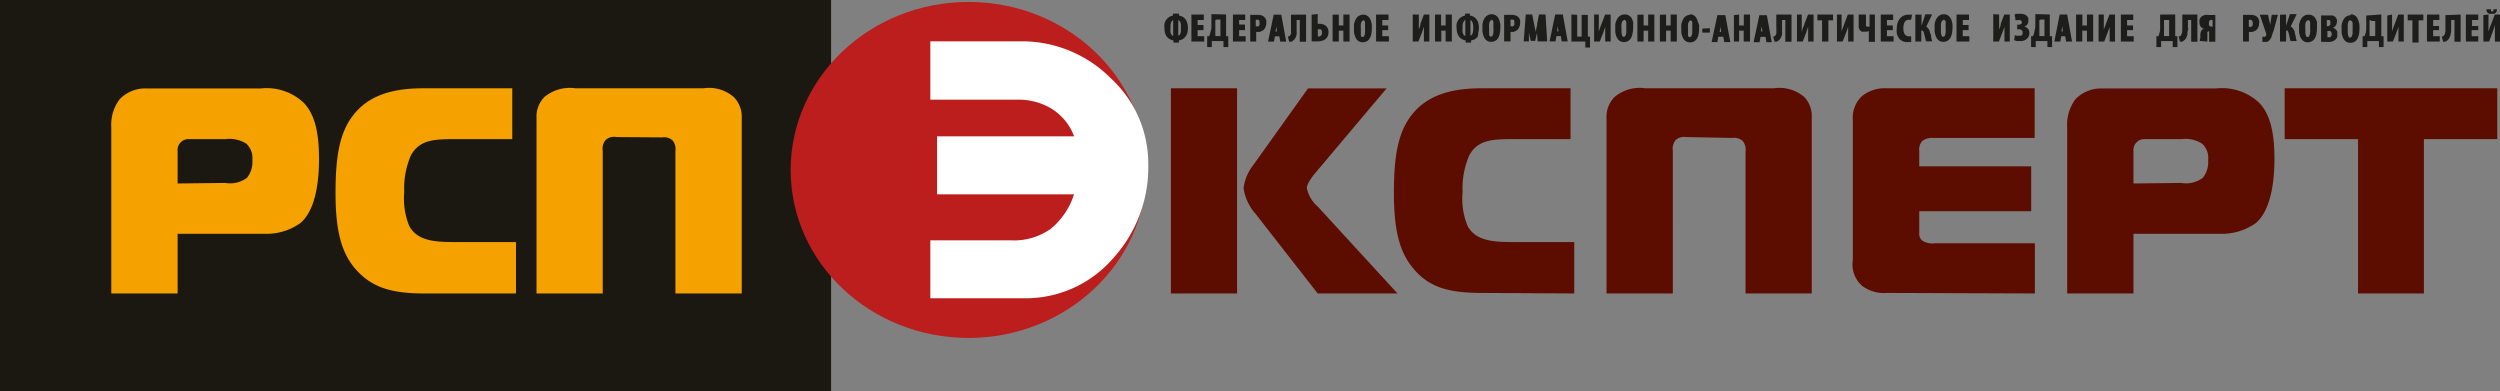
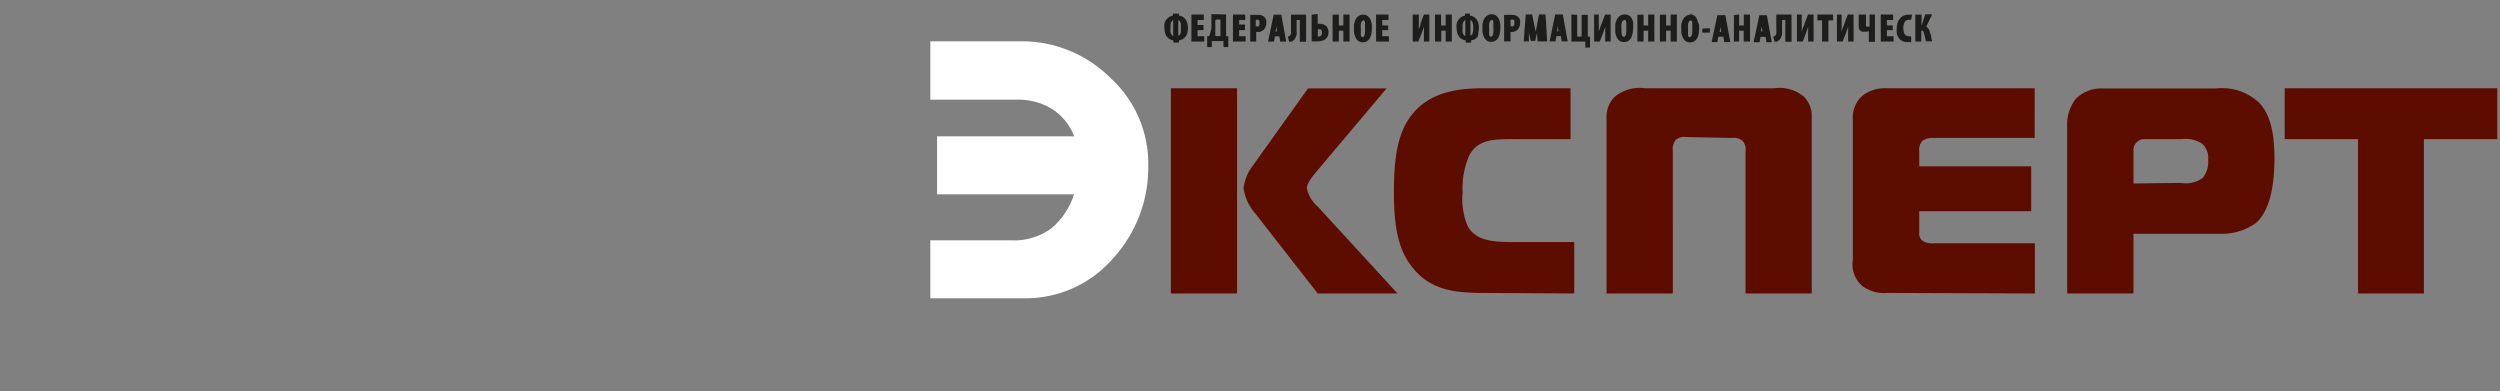
<svg xmlns="http://www.w3.org/2000/svg" id="Слой_1" data-name="Слой 1" width="230" height="36" viewBox="0 0 230 36">
  <rect x="0" y="0" width="230" height="36" fill="#808080" stroke="none" />
  <defs>
    <style>.cls-1{fill:#1b1811;}.cls-2{fill:#f5a100;}.cls-3{fill:#bc1d1d;}.cls-4{fill:#fff;}.cls-5{fill:#5d0c00;}.cls-6{fill:#1d1d1b;}</style>
  </defs>
  <title>media-103</title>
-   <polygon class="cls-1" points="0 36 76.46 36 76.46 0 0 0 0 36 0 36" />
-   <path class="cls-2" d="M16.34,27V21.51h8a5.37,5.37,0,0,0,3.31-1c1.6-1.37,1.7-4.6,1.7-5.91,0-2.72-.51-4.2-1.4-5.14a5,5,0,0,0-4-1.32H13.51a3.24,3.24,0,0,0-2.51,1,3.9,3.9,0,0,0-.76,2.58V27Zm0-10.12V13.9a1,1,0,0,1,1.05-1.1h3.37a2.88,2.88,0,0,1,1.92.43,1.82,1.82,0,0,1,.54,1.48,2.36,2.36,0,0,1-.49,1.64,2.58,2.58,0,0,1-2,.48ZM47.47,27V22.27H42.23c-2,0-3.77,0-4.58-1.48a6.69,6.69,0,0,1-.46-3.12,7.6,7.6,0,0,1,.62-3.39c.84-1.51,2.32-1.48,4.32-1.48h5V8.12h-8c-2.13,0-4.89.24-6.61,2.45-1.35,1.69-1.65,4.06-1.65,7.21,0,3.6.6,5.46,1.73,6.85C34.2,26.54,36.17,27,39.11,27ZM60.93,12.64a1.19,1.19,0,0,1,.94.27,1.28,1.28,0,0,1,.27,1V27h6.1V10.84a2.58,2.58,0,0,0-.73-1.91,3.48,3.48,0,0,0-2.78-.81H52.92a3.64,3.64,0,0,0-2.84.81,2.56,2.56,0,0,0-.72,1.91V27h6.09V13.88a1.25,1.25,0,0,1,.27-1,1.15,1.15,0,0,1,1-.27Z" />
-   <path class="cls-3" d="M89.11,31.09c9,0,16.37-6.92,16.37-15.45S98.15.18,89.11.18,72.74,7.1,72.74,15.64s7.33,15.45,16.37,15.45Z" />
  <path class="cls-4" d="M98.81,17.88a6.73,6.73,0,0,1-2.14,3.17A5.82,5.82,0,0,1,93,22.11H85.59v5.33h8.58a10.65,10.65,0,0,0,8.26-3.7,12.43,12.43,0,0,0,3.21-8.59,10.67,10.67,0,0,0-3.5-8,11.53,11.53,0,0,0-8.21-3.35H85.59V9.17h8a5.91,5.91,0,0,1,3,.74,5.08,5.08,0,0,1,2.23,2.63H86.21v5.34Z" />
  <path class="cls-5" d="M107.72,27h6.09V8.12h-6.09V27Zm20.85,0-7.34-8a3,3,0,0,1-1-1.7c0-.16.09-.56.79-1.4l6.55-7.77h-7.23l-5.07,7.1a4.17,4.17,0,0,0-.86,2.1,4.54,4.54,0,0,0,1.1,2.34L121.23,27Zm16.26,0V22.27H139.6c-2,0-3.77,0-4.58-1.48a6.54,6.54,0,0,1-.46-3.12,7.6,7.6,0,0,1,.62-3.39c.83-1.51,2.32-1.48,4.31-1.48h5V8.12h-8c-2.13,0-4.88.24-6.61,2.45-1.34,1.69-1.64,4.06-1.64,7.21,0,3.6.59,5.46,1.73,6.85,1.53,1.91,3.5,2.32,6.44,2.32Zm14.54-14.31a1.2,1.2,0,0,1,.95.27,1.28,1.28,0,0,1,.27,1V27h6.09V10.84A2.56,2.56,0,0,0,166,8.93a3.5,3.5,0,0,0-2.78-.81H151.36a3.61,3.61,0,0,0-2.83.81,2.58,2.58,0,0,0-.73,1.91V27h6.1V13.88a1.25,1.25,0,0,1,.27-1,1.13,1.13,0,0,1,.94-.27ZM187.21,27V22.38H178a1.71,1.71,0,0,1-1.16-.25.82.82,0,0,1-.27-.7v-2h10.3V15.3h-10.3V13.88a1.16,1.16,0,0,1,.29-.92,1.53,1.53,0,0,1,1-.27h9.33V8.12H173.56a3.33,3.33,0,0,0-2.29.75,2.72,2.72,0,0,0-.81,2.16v12.9a2.6,2.6,0,0,0,.86,2.37,3.37,3.37,0,0,0,2.3.65Zm9.07,0V21.51h7.95a5.38,5.38,0,0,0,3.32-1c1.59-1.37,1.7-4.6,1.7-5.91,0-2.72-.51-4.2-1.4-5.14a5,5,0,0,0-4-1.32H193.44a3.28,3.28,0,0,0-2.51,1,3.94,3.94,0,0,0-.75,2.58V27Zm0-10.12V13.9a1,1,0,0,1,1.05-1.1h3.37a2.85,2.85,0,0,1,1.91.43,1.78,1.78,0,0,1,.54,1.48,2.36,2.36,0,0,1-.48,1.64,2.58,2.58,0,0,1-2,.48ZM223,27V12.8h6.75V8.12H210.19V12.8h6.75V27Z" />
  <path class="cls-6" d="M107.91,1.25v.18a.75.75,0,0,0-.24.08,1.14,1.14,0,0,0-.23.15,1.37,1.37,0,0,0-.19.22,1.25,1.25,0,0,0-.12.31,1.46,1.46,0,0,0,0,.38,1.51,1.51,0,0,0,.1.6.91.91,0,0,0,.29.37,1.08,1.08,0,0,0,.44.18v.2h.5v-.2a1.17,1.17,0,0,0,.33-.11.82.82,0,0,0,.26-.23.92.92,0,0,0,.18-.34,1.75,1.75,0,0,0,.06-.48,1.59,1.59,0,0,0-.07-.46,1,1,0,0,0-.17-.34.78.78,0,0,0-.26-.22.92.92,0,0,0-.33-.11V1.25Zm0,2.05a.24.24,0,0,1-.12-.09.67.67,0,0,1-.1-.24,1.41,1.41,0,0,1,0-.39,2.73,2.73,0,0,1,0-.32,2.18,2.18,0,0,1,.06-.22.48.48,0,0,1,.09-.13.18.18,0,0,1,.09-.07V3.3Zm.49-1.46a.24.24,0,0,1,.09.06.31.31,0,0,1,.09.12.58.58,0,0,1,.06.22,1.55,1.55,0,0,1,0,.33,1.55,1.55,0,0,1,0,.33.64.64,0,0,1-.06.22.41.41,0,0,1-.08.13.24.24,0,0,1-.1,0V1.84Zm2.32.46h-.54V1.84h.57v-.5h-1.14V3.82h1.18V3.33h-.61V2.77h.54V2.3Zm.73-1V2c0,.13,0,.26,0,.39s0,.27-.05.41a2.68,2.68,0,0,1-.07.27,1.14,1.14,0,0,1-.09.26l-.18,0,0,1h.43l0-.55h1.07l0,.55H113l0-1-.2,0v-2Zm.52.5h.31V3.32h-.47a.57.57,0,0,0,0-.14l0-.16,0-.16c0-.13,0-.25,0-.38s0-.27,0-.4V1.84Zm2.53.46H114V1.84h.56v-.5h-1.13V3.82h1.17V3.33H114V2.77h.54V2.3ZM115,3.82h.57V2.94h.08l.21,0a.9.9,0,0,0,.21-.08.62.62,0,0,0,.19-.12.62.62,0,0,0,.17-.27.84.84,0,0,0,.07-.37,1.23,1.23,0,0,0,0-.2.7.7,0,0,0-.08-.2.37.37,0,0,0-.13-.15.44.44,0,0,0-.19-.12,1,1,0,0,0-.25-.06l-.29,0h-.38l-.16,0V3.82Zm.57-2,0,0h.06a.24.24,0,0,1,.15,0,.25.25,0,0,1,.09.13.47.47,0,0,1,0,.17.32.32,0,0,1,0,.17.22.22,0,0,1-.1.13.3.3,0,0,1-.18,0h-.06V1.81Zm2.13,1.52.08.49h.55l-.45-2.48h-.7l-.52,2.48h.55l.08-.49Zm-.35-.44.07-.47a.37.37,0,0,0,0-.12.77.77,0,0,0,0-.15l0-.16a.51.51,0,0,1,0-.13h0V2a.78.78,0,0,1,0,.16.77.77,0,0,1,0,.15c0,.05,0,.09,0,.12l.06.47Zm1.42-1.55V2.45c0,.14,0,.27,0,.37a1.08,1.08,0,0,1,0,.28.45.45,0,0,1-.11.19l-.08.06-.1,0,.12.48a.76.76,0,0,0,.21,0,.62.62,0,0,0,.17-.11.59.59,0,0,0,.2-.24,1,1,0,0,0,.11-.31,2.2,2.2,0,0,0,0-.37c0-.13,0-.26,0-.39V1.84h.29v2h.58V1.34Zm1.9,0V3.81l.22,0h.26a1.61,1.61,0,0,0,.51-.07.77.77,0,0,0,.34-.2.63.63,0,0,0,.16-.24.9.9,0,0,0,.06-.34.76.76,0,0,0-.1-.41.62.62,0,0,0-.27-.26,1.08,1.08,0,0,0-.42-.1h-.2v-.9Zm.57,1.35h.1a.25.25,0,0,1,.16,0,.23.23,0,0,1,.1.12.56.56,0,0,1,0,.36.45.45,0,0,1-.11.13.29.29,0,0,1-.17.05h-.08V2.69Zm1.36-1.35V3.82h.57v-1h.42v1h.57V1.34h-.57v1h-.42v-1Zm2.8,0a.66.66,0,0,0-.32.08.67.67,0,0,0-.25.19,1.15,1.15,0,0,0-.16.29,1.22,1.22,0,0,0-.1.34,2.19,2.19,0,0,0,0,.36,2.23,2.23,0,0,0,0,.37,2,2,0,0,0,.09.35,1.32,1.32,0,0,0,.15.29.68.68,0,0,0,.24.2.79.79,0,0,0,.32.07.82.82,0,0,0,.35-.08.63.63,0,0,0,.26-.23,1.3,1.3,0,0,0,.17-.41,2.64,2.64,0,0,0,.06-.6,2.35,2.35,0,0,0,0-.26,1.28,1.28,0,0,0-.05-.27,1.34,1.34,0,0,0-.09-.26,1.07,1.07,0,0,0-.15-.22.66.66,0,0,0-.21-.15.65.65,0,0,0-.29-.06Zm0,.5a.16.16,0,0,1,.11.05.48.48,0,0,1,.07.16,1.5,1.5,0,0,1,0,.24,2.81,2.81,0,0,1,0,.3,2.63,2.63,0,0,1,0,.43.74.74,0,0,1-.07.27c0,.06-.08.1-.13.1a.18.18,0,0,1-.1,0,.32.32,0,0,1-.08-.13,1.11,1.11,0,0,1,0-.24,3.57,3.57,0,0,1,0-.37,2.59,2.59,0,0,1,0-.44.55.55,0,0,1,.09-.25.15.15,0,0,1,.13-.08Zm2.31.49h-.54V1.84h.57v-.5h-1.14V3.82h1.18V3.33h-.61V2.77h.54V2.3Zm2.26-1V3.82h.52l.33-.83a.7.7,0,0,1,.06-.17l.06-.18.06-.18a1.24,1.24,0,0,0,0-.16h0c0,.07,0,.16,0,.27s0,.23,0,.37v.88h.5V1.34H131l-.33.87s0,.09,0,.15a1.71,1.71,0,0,0-.07.18l-.07.18a1.54,1.54,0,0,0,0,.17h0c0-.06,0-.12,0-.2a2.16,2.16,0,0,0,0-.28c0-.1,0-.21,0-.32V1.34Zm2.05,0V3.82h.58v-1H133v1h.57V1.34H133v1h-.42v-1Zm2.77-.09v.18a.75.75,0,0,0-.24.08,1.14,1.14,0,0,0-.23.15,1,1,0,0,0-.18.22,1,1,0,0,0-.13.31,1.46,1.46,0,0,0,0,.38,1.5,1.5,0,0,0,.11.6.83.83,0,0,0,.29.37,1,1,0,0,0,.43.18v.2h.5v-.2a1.35,1.35,0,0,0,.34-.11.94.94,0,0,0,.26-.23A1.08,1.08,0,0,0,136,3a1.75,1.75,0,0,0,.06-.48A1.6,1.6,0,0,0,136,2.1a.85.85,0,0,0-.18-.34.78.78,0,0,0-.26-.22.92.92,0,0,0-.33-.11V1.25Zm0,2.05a.22.22,0,0,1-.13-.09.91.91,0,0,1-.1-.24,1.41,1.41,0,0,1,0-.39,2.73,2.73,0,0,1,0-.32,1,1,0,0,1,.07-.22.32.32,0,0,1,.08-.13.17.17,0,0,1,.1-.07V3.3Zm.49-1.46a.24.24,0,0,1,.09.06.23.23,0,0,1,.08.12.81.81,0,0,1,.07.22,2.73,2.73,0,0,1,0,.66,2.18,2.18,0,0,1-.06.22.73.73,0,0,1-.09.13.2.2,0,0,1-.09,0V1.84Zm1.93-.53a.69.69,0,0,0-.32.08.72.72,0,0,0-.24.19,1.17,1.17,0,0,0-.17.29,1.69,1.69,0,0,0-.09.34,2.19,2.19,0,0,0,0,.36,2.23,2.23,0,0,0,0,.37,2,2,0,0,0,.09.35,1,1,0,0,0,.15.29.68.68,0,0,0,.24.2.79.79,0,0,0,.32.07.74.74,0,0,0,.34-.08.6.6,0,0,0,.27-.23,1.3,1.3,0,0,0,.17-.41,2.64,2.64,0,0,0,.06-.6,2.35,2.35,0,0,0,0-.26,2.56,2.56,0,0,0-.05-.27,1.34,1.34,0,0,0-.09-.26,1.07,1.07,0,0,0-.15-.22.8.8,0,0,0-.21-.15.7.7,0,0,0-.3-.06Zm0,.5a.16.16,0,0,1,.11.05.48.48,0,0,1,.07.16,1.5,1.5,0,0,1,0,.24c0,.09,0,.19,0,.3a2.63,2.63,0,0,1,0,.43.74.74,0,0,1-.07.27c0,.06-.08.1-.13.1a.18.18,0,0,1-.1,0,.32.32,0,0,1-.08-.13A1.11,1.11,0,0,1,137,3a3.57,3.57,0,0,1,0-.37,2.59,2.59,0,0,1,0-.44.55.55,0,0,1,.09-.25.15.15,0,0,1,.13-.08Zm1.2,2h.56V2.94H139l.21,0a.9.9,0,0,0,.21-.08.62.62,0,0,0,.19-.12.73.73,0,0,0,.17-.27.84.84,0,0,0,.07-.37.64.64,0,0,0,0-.2.68.68,0,0,0-.07-.2.37.37,0,0,0-.13-.15.41.41,0,0,0-.2-.12.84.84,0,0,0-.24-.06l-.29,0h-.38l-.16,0V3.82Zm.56-2,.05,0h.06a.24.24,0,0,1,.15,0,.25.25,0,0,1,.09.13.88.88,0,0,1,0,.17.88.88,0,0,1,0,.17.22.22,0,0,1-.1.13.3.3,0,0,1-.18,0h-.07V1.81Zm2.87,2h.5l-.15-2.48h-.6l-.16.8c0,.15-.05.3-.08.45a3.53,3.53,0,0,0-.06.42h0c0-.14-.05-.28-.08-.42l-.09-.45-.16-.8h-.59l-.19,2.48h.48l0-.78c0-.06,0-.14,0-.22s0-.17,0-.27,0-.18,0-.26h0a1.62,1.62,0,0,0,0,.2l0,.2c0,.06,0,.12,0,.18l0,.14.17.76h.41l.17-.76a1,1,0,0,1,0-.14l0-.18a1.42,1.42,0,0,0,0-.2,1.18,1.18,0,0,1,0-.2h0v.26a2.53,2.53,0,0,1,0,.27,1.77,1.77,0,0,1,0,.22l.05.78Zm1.76-.49.08.49h.55l-.45-2.48h-.7l-.52,2.48h.55l.08-.49Zm-.35-.44.07-.47a.37.37,0,0,0,0-.12l0-.15a1,1,0,0,1,0-.16c0-.05,0-.09,0-.13h0s0,.08,0,.13a.78.78,0,0,1,0,.16.77.77,0,0,1,0,.15c0,.05,0,.09,0,.12l.06.47Zm1.32-1.55V3.82h1.28l0,.55h.43l0-1-.2,0v-2h-.57v2h-.41v-2Zm2.09,0V3.82h.52l.32-.83.06-.17.06-.18a.64.64,0,0,0,.06-.18,1.42,1.42,0,0,0,0-.16h0c0,.07,0,.16,0,.27s0,.23,0,.37,0,.29,0,.45v.43h.5V1.34h-.51l-.33.87a1.16,1.16,0,0,0-.06.15l-.07.18-.06.18-.06.17h0a1.48,1.48,0,0,1,0-.2c0-.08,0-.17,0-.28s0-.21,0-.32,0-.23,0-.35v-.4Zm2.78,0a.66.66,0,0,0-.32.08.57.57,0,0,0-.24.19.92.92,0,0,0-.17.29,1.22,1.22,0,0,0-.1.34,2.19,2.19,0,0,0,0,.36,2.22,2.22,0,0,0,0,.37,1.37,1.37,0,0,0,.08.35,1.32,1.32,0,0,0,.15.29.91.91,0,0,0,.24.2.81.81,0,0,0,.33.07.77.77,0,0,0,.34-.08.63.63,0,0,0,.26-.23,1.1,1.1,0,0,0,.17-.41,2.6,2.6,0,0,0,.07-.6,2.46,2.46,0,0,0,0-.26,2.51,2.51,0,0,0,0-.27l-.09-.26a1.07,1.07,0,0,0-.15-.22.71.71,0,0,0-.22-.15.65.65,0,0,0-.29-.06Zm0,.5a.16.16,0,0,1,.11.05.48.48,0,0,1,.07.16,1.5,1.5,0,0,1,0,.24,2.81,2.81,0,0,1,0,.3c0,.17,0,.31,0,.43a.72.72,0,0,1-.08.27.15.15,0,0,1-.13.1.21.21,0,0,1-.1,0,.49.49,0,0,1-.08-.13,1.11,1.11,0,0,1-.05-.24,3.57,3.57,0,0,1,0-.37,1.78,1.78,0,0,1,0-.44.73.73,0,0,1,.08-.25.15.15,0,0,1,.13-.08Zm1.2-.47V3.82h.57v-1h.42v1h.57V1.34h-.57v1h-.42v-1Zm2.07,0V3.82h.57v-1h.42v1h.57V1.34h-.57v1h-.42v-1Zm2.8,0a.66.66,0,0,0-.32.08.67.67,0,0,0-.25.19,1.15,1.15,0,0,0-.16.29,1.22,1.22,0,0,0-.1.34,2.19,2.19,0,0,0,0,.36c0,.13,0,.25,0,.37a2,2,0,0,0,.09.35,1.32,1.32,0,0,0,.15.29.78.78,0,0,0,.24.2.79.79,0,0,0,.32.07.82.82,0,0,0,.35-.08.63.63,0,0,0,.26-.23,1.1,1.1,0,0,0,.17-.41,2.64,2.64,0,0,0,.06-.6,2.35,2.35,0,0,0,0-.26A1.28,1.28,0,0,0,156.2,2a1.34,1.34,0,0,0-.09-.26,1,1,0,0,0-.14-.22.86.86,0,0,0-.22-.15.65.65,0,0,0-.29-.06Zm0,.5a.16.16,0,0,1,.11.05.48.48,0,0,1,.07.16,1.5,1.5,0,0,1,0,.24,2.81,2.81,0,0,1,0,.3c0,.17,0,.31,0,.43a1,1,0,0,1-.08.27.16.16,0,0,1-.13.1.21.21,0,0,1-.1,0,.32.32,0,0,1-.08-.13,1.11,1.11,0,0,1,0-.24,3.57,3.57,0,0,1,0-.37,2.59,2.59,0,0,1,0-.44.7.7,0,0,1,.09-.25.15.15,0,0,1,.13-.08Zm1.1.77V3h.7v-.4Zm1.94.75.08.49h.56l-.46-2.48H158l-.53,2.48H158l.08-.49Zm-.34-.44.07-.47a.74.74,0,0,1,0-.12.77.77,0,0,1,0-.15.78.78,0,0,0,0-.16.69.69,0,0,0,0-.13h0l0,.13c0,.05,0,.1,0,.16s0,.1,0,.15,0,.09,0,.12l.07.47Zm1.31-1.55V3.82H160v-1h.42v1H161V1.34h-.57v1H160v-1Zm2.91,2,.08.49H163l-.45-2.48h-.69l-.53,2.48h.55l.09-.49ZM162,2.89l.08-.47a.74.74,0,0,1,0-.12.77.77,0,0,1,0-.15,1,1,0,0,1,0-.16c0-.05,0-.09,0-.13h0a.69.69,0,0,0,0,.13,1,1,0,0,0,0,.16.77.77,0,0,0,0,.15c0,.05,0,.09,0,.12l.06.47Zm1.42-1.55V2.45a2.16,2.16,0,0,1,0,.37,1.08,1.08,0,0,1,0,.28.57.57,0,0,1-.1.19l-.09.06a.29.29,0,0,1-.1,0l.13.48a.64.64,0,0,0,.2,0,.67.67,0,0,0,.18-.11.65.65,0,0,0,.19-.24,1.43,1.43,0,0,0,.12-.31c0-.12,0-.24,0-.37s0-.26,0-.39V1.84h.3v2h.57V1.34Zm1.9,0V3.82h.53l.32-.83.06-.17.06-.18.06-.18c0-.06,0-.11,0-.16h0c0,.07,0,.16,0,.27s0,.23,0,.37,0,.29,0,.45v.43h.5V1.34h-.51l-.34.87s0,.09-.05.15l-.07.18a1.34,1.34,0,0,1-.07.18c0,.06,0,.12-.05.17h0c0-.06,0-.12,0-.2s0-.17,0-.28,0-.21,0-.32V1.34Zm2.31,2.48h.58V1.87h.43V1.34h-1.44v.53h.43V3.82ZM169,1.34V3.82h.52l.33-.83a.7.7,0,0,1,.06-.17l.06-.18.06-.18a1.24,1.24,0,0,0,0-.16h0c0,.07,0,.16,0,.27s0,.23,0,.37v.88h.5V1.34H170l-.33.87-.05.15a1.71,1.71,0,0,0-.07.18l-.07.18a1.54,1.54,0,0,0-.05.17h0a1.68,1.68,0,0,1,0-.2c0-.08,0-.17,0-.28s0-.21,0-.32V1.34Zm2,0v.89a2.64,2.64,0,0,0,0,.29.8.8,0,0,0,.1.23.49.49,0,0,0,.19.16.85.85,0,0,0,.3,0,.47.47,0,0,0,.17,0,.49.49,0,0,0,.17-.06h0v1h.56V1.34H172V2.45l0,0h-.12a.25.25,0,0,1-.13,0,.18.18,0,0,1-.08-.11.41.41,0,0,1,0-.16V1.34Zm3.14,1h-.54V1.84h.57v-.5h-1.14V3.82h1.18V3.33h-.61V2.77h.54V2.3Zm1.68,1h-.22a.47.47,0,0,1-.26-.08.5.5,0,0,1-.17-.24,1.25,1.25,0,0,1-.06-.42,1.12,1.12,0,0,1,.07-.45.48.48,0,0,1,.17-.25.4.4,0,0,1,.26-.08h.12l.09,0,.09-.47-.13,0-.22,0a1.06,1.06,0,0,0-.31.05,1.11,1.11,0,0,0-.29.14,1,1,0,0,0-.23.26,1.2,1.2,0,0,0-.17.36,2.43,2.43,0,0,0-.06.49,2.33,2.33,0,0,0,0,.38,1.17,1.17,0,0,0,.11.33,1,1,0,0,0,.19.27,1.12,1.12,0,0,0,.28.18,1.06,1.06,0,0,0,.37.06h.23l.15,0,0-.48Zm.39-2V3.82h.55v-1h0a.17.17,0,0,1,.12,0A.48.48,0,0,1,177,3q0,.1.06.24l.06.28a2.29,2.29,0,0,0,.08.28h.56l-.09-.35c0-.12,0-.24-.08-.36a1.73,1.73,0,0,0-.08-.27.72.72,0,0,0-.12-.21.54.54,0,0,0-.18-.15l.55-1.14h-.63l-.35,1.06h0V1.34Z" />
-   <path class="cls-6" d="M178.81,1.31a.69.69,0,0,0-.32.08.72.72,0,0,0-.24.19,1.17,1.17,0,0,0-.17.29,1.69,1.69,0,0,0-.09.34,2.19,2.19,0,0,0,0,.36,2.23,2.23,0,0,0,0,.37,2,2,0,0,0,.09.35,1,1,0,0,0,.15.29.74.74,0,0,0,.23.2.88.88,0,0,0,.33.07.74.74,0,0,0,.34-.08.6.6,0,0,0,.27-.23,1.3,1.3,0,0,0,.17-.41,2.64,2.64,0,0,0,.06-.6,2.35,2.35,0,0,0,0-.26,2.56,2.56,0,0,0-.05-.27,1.34,1.34,0,0,0-.09-.26,1.07,1.07,0,0,0-.15-.22.8.8,0,0,0-.21-.15.7.7,0,0,0-.3-.06Zm0,.5a.16.16,0,0,1,.11.05A.48.48,0,0,1,179,2a1.5,1.5,0,0,1,0,.24c0,.09,0,.19,0,.3A2.63,2.63,0,0,1,179,3a.74.74,0,0,1-.07.27c0,.06-.08.1-.13.1a.18.18,0,0,1-.1,0,.32.32,0,0,1-.08-.13,1.11,1.11,0,0,1-.05-.24,3.57,3.57,0,0,1,0-.37,2.59,2.59,0,0,1,0-.44.55.55,0,0,1,.09-.25.15.15,0,0,1,.13-.08Zm2.31.49h-.54V1.84h.57v-.5H180V3.82h1.18V3.33h-.61V2.77h.54V2.3Zm2.26-1V3.82h.52l.32-.83.06-.17a1.34,1.34,0,0,0,.07-.18l.06-.18a1.24,1.24,0,0,0,0-.16h0c0,.07,0,.16,0,.27s0,.23,0,.37v.88h.49V1.34h-.51l-.33.87a1.31,1.31,0,0,0,0,.15.75.75,0,0,0-.07.18l-.07.18a1.54,1.54,0,0,0,0,.17h0c0-.06,0-.12,0-.2a2.16,2.16,0,0,0,0-.28c0-.1,0-.21,0-.32V1.34Zm2,.55.11,0,.11,0,.12,0a.33.33,0,0,1,.15,0,.21.21,0,0,1,.1.08A.28.28,0,0,1,186,2a.29.29,0,0,1,0,.14.24.24,0,0,1-.09.08l-.13.05h-.2v.43h.24a.39.39,0,0,1,.15.06.32.32,0,0,1,.1.1.38.38,0,0,1,0,.16.33.33,0,0,1,0,.15.43.43,0,0,1-.12.11l-.2,0-.13,0a.28.28,0,0,1-.13,0l-.12-.05-.07.46a.71.71,0,0,0,.21.08,1.39,1.39,0,0,0,.3,0,1.09,1.09,0,0,0,.26,0,1.06,1.06,0,0,0,.25-.09.7.7,0,0,0,.19-.15.6.6,0,0,0,.14-.21.76.76,0,0,0,.05-.27.73.73,0,0,0-.06-.3.55.55,0,0,0-.17-.2.71.71,0,0,0-.25-.11h0a.51.51,0,0,0,.17-.07.8.8,0,0,0,.13-.13.89.89,0,0,0,.08-.17.57.57,0,0,0,0-.18.59.59,0,0,0,0-.23.66.66,0,0,0-.14-.2.48.48,0,0,0-.22-.13.81.81,0,0,0-.33-.06l-.23,0-.2,0-.14.07.09.44Zm1.87-.55V2c0,.13,0,.26,0,.39a2.9,2.9,0,0,1-.06.41l-.06.27-.09.26-.18,0,0,1h.43l0-.55h1.07l0,.55h.43l0-1-.21,0v-2Zm.53.5h.31V3.32h-.47a1,1,0,0,1,0-.14l0-.16,0-.16c0-.13,0-.25,0-.38s0-.27,0-.4V1.84ZM190,3.33l.08.49h.55l-.45-2.48h-.69L189,3.82h.55l.09-.49Zm-.35-.44.08-.47a.74.74,0,0,1,0-.12.77.77,0,0,1,0-.15,1,1,0,0,1,0-.16c0-.05,0-.09,0-.13h0a.69.69,0,0,0,0,.13,1,1,0,0,0,0,.16.77.77,0,0,0,0,.15c0,.05,0,.09,0,.12l.06.47ZM191,1.34V3.82h.57v-1H192v1h.57V1.34H192v1h-.42v-1Zm2.07,0V3.82h.52L193.9,3l.06-.17a1.34,1.34,0,0,0,.07-.18l.06-.18a1.24,1.24,0,0,0,0-.16h0c0,.07,0,.16,0,.27s0,.23,0,.37v.88h.49V1.34h-.51l-.33.87s0,.09-.06.15l-.06.18a1.34,1.34,0,0,0-.07.18,1.54,1.54,0,0,0,0,.17h0c0-.06,0-.12,0-.2s0-.17,0-.28,0-.21,0-.32,0-.23,0-.35v-.4Zm3.17,1h-.55V1.84h.57v-.5h-1.14V3.82h1.18V3.33h-.61V2.77h.55V2.3Zm2.49-1V2c0,.13,0,.26,0,.39s0,.27,0,.41a2.68,2.68,0,0,1-.07.27,1.14,1.14,0,0,1-.09.26l-.18,0,0,1h.43l0-.55h1.07l0,.55h.43l0-1-.2,0v-2Zm.52.5h.31V3.32h-.47a.57.57,0,0,0,0-.14.94.94,0,0,1,0-.16.78.78,0,0,1,0-.16c0-.13,0-.25,0-.38s0-.27,0-.4V1.84Zm1.52-.5V2.45c0,.14,0,.27,0,.37a1.78,1.78,0,0,1-.05.28.59.59,0,0,1-.11.19l-.09.06-.09,0,.12.48a.64.64,0,0,0,.2,0,.54.54,0,0,0,.18-.11.68.68,0,0,0,.2-.24,1.42,1.42,0,0,0,.11-.31c0-.12,0-.24.05-.37s0-.26,0-.39V1.84h.3v2h.57V1.34Zm2.31,2.48s0-.07,0-.11l0-.11a.74.74,0,0,1,0-.12.78.78,0,0,1,0-.14s0-.1,0-.15a.57.57,0,0,1,0-.14.31.31,0,0,1,0-.1l.07-.06.09,0h0v.95h.57V1.38l-.18,0h-.4a1.46,1.46,0,0,0-.38,0,.81.81,0,0,0-.31.15.69.69,0,0,0-.11.13.49.49,0,0,0-.08.18.8.8,0,0,0,0,.23.76.76,0,0,0,.05.27.48.48,0,0,0,.15.2.71.71,0,0,0,.23.12h0l-.09,0-.08.06a.52.52,0,0,0-.12.17l-.06.2c0,.07,0,.14,0,.21a1.18,1.18,0,0,1,0,.2.88.88,0,0,1-.05.15.61.61,0,0,1,0,.12Zm.41-1.39h0a.27.27,0,0,1-.16,0,.29.29,0,0,1-.1-.12.34.34,0,0,1,0-.18.43.43,0,0,1,0-.11.27.27,0,0,1,.13-.18.28.28,0,0,1,.13,0h.07v.65Zm2.84,1.39h.57V2.94H207l.2,0a.83.83,0,0,0,.22-.08.76.76,0,0,0,.19-.12.73.73,0,0,0,.17-.27,1,1,0,0,0,.06-.37.65.65,0,0,0,0-.2.68.68,0,0,0-.07-.2.47.47,0,0,0-.13-.15.41.41,0,0,0-.2-.12.84.84,0,0,0-.24-.06l-.29,0h-.38l-.17,0V3.82Zm.57-2,.05,0H207a.21.21,0,0,1,.23.17.5.5,0,0,1,0,.34.25.25,0,0,1-.09.13.35.35,0,0,1-.18,0h-.07V1.81Zm1-.47.59,1.75a.17.17,0,0,1,0,.07.11.11,0,0,1,0,.08.14.14,0,0,1-.05.08.18.18,0,0,1-.07.05.15.15,0,0,1-.09,0h-.14l0,.47.1,0h.13a.45.45,0,0,0,.2,0,.58.58,0,0,0,.18-.11.51.51,0,0,0,.13-.16,1.2,1.2,0,0,0,.11-.2q0-.12.09-.27c0-.1.07-.2.1-.31l.39-1.44H209l-.14.91,0,.21a1.11,1.11,0,0,1,0,.19h0s0-.07,0-.12,0-.08,0-.13l0-.13-.2-.93Zm1.86,0V3.82h.56v-1h0a.19.19,0,0,1,.13,0,.48.48,0,0,1,.08.16,1.37,1.37,0,0,1,.07.24l.06.28a2.29,2.29,0,0,0,.07.28h.57a2.25,2.25,0,0,1-.09-.35c0-.12-.06-.24-.08-.36s0-.19-.08-.27a.72.72,0,0,0-.12-.21.58.58,0,0,0-.19-.15l.56-1.14h-.63l-.35,1.06h0V1.34Zm2.59,0a.66.66,0,0,0-.32.08.72.72,0,0,0-.24.19,1.17,1.17,0,0,0-.17.29,2.75,2.75,0,0,0-.1.34,2.19,2.19,0,0,0,0,.36,2.22,2.22,0,0,0,0,.37,2,2,0,0,0,.08.35,1,1,0,0,0,.16.29.74.74,0,0,0,.23.2.81.81,0,0,0,.33.07.77.77,0,0,0,.34-.08.72.72,0,0,0,.27-.23,1.3,1.3,0,0,0,.17-.41,2.64,2.64,0,0,0,.06-.6c0-.08,0-.17,0-.26a2.56,2.56,0,0,0,0-.27,1.34,1.34,0,0,0-.09-.26,1.07,1.07,0,0,0-.15-.22.8.8,0,0,0-.21-.15.73.73,0,0,0-.3-.06Zm0,.5a.14.14,0,0,1,.11.05.34.34,0,0,1,.07.16.86.86,0,0,1,0,.24,2.66,2.66,0,0,1,0,.3,2.63,2.63,0,0,1,0,.43.72.72,0,0,1-.08.27c0,.06-.07.1-.12.1a.18.18,0,0,1-.1,0,.32.32,0,0,1-.08-.13,1,1,0,0,1-.06-.24c0-.1,0-.22,0-.37a2.59,2.59,0,0,1,0-.44.55.55,0,0,1,.09-.25.13.13,0,0,1,.12-.08Zm1.2,2,.22,0H214a2.33,2.33,0,0,0,.4,0,1,1,0,0,0,.29-.09.72.72,0,0,0,.19-.14.6.6,0,0,0,.14-.21.76.76,0,0,0,0-.27.7.7,0,0,0,0-.25.61.61,0,0,0-.39-.33h0a.66.66,0,0,0,.21-.15.67.67,0,0,0,.11-.18A.78.78,0,0,0,215,2a1,1,0,0,0,0-.17.77.77,0,0,0-.07-.16.69.69,0,0,0-.11-.13.88.88,0,0,0-.21-.12l-.22,0h-.57l-.28,0V3.81Zm.57-2,0,0h.07a.2.2,0,0,1,.13,0,.18.18,0,0,1,.07.1.33.33,0,0,1,0,.15.41.41,0,0,1,0,.16s-.05.08-.09.1a.24.24,0,0,1-.14.05h-.09V1.77Zm0,1h.1a.42.42,0,0,1,.15,0,.27.27,0,0,1,.1.11.35.35,0,0,1,0,.36.21.21,0,0,1-.11.1.24.24,0,0,1-.15,0h-.09V2.76Zm2.14-1.45a.66.66,0,0,0-.32.08.67.67,0,0,0-.25.19,1.15,1.15,0,0,0-.16.29,1.22,1.22,0,0,0-.1.34,2.19,2.19,0,0,0,0,.36c0,.13,0,.25,0,.37a2,2,0,0,0,.09.35,1.32,1.32,0,0,0,.15.29.68.68,0,0,0,.24.2.79.79,0,0,0,.32.07.82.82,0,0,0,.35-.08.63.63,0,0,0,.26-.23,1.1,1.1,0,0,0,.17-.41,2.64,2.64,0,0,0,.06-.6,2.35,2.35,0,0,0,0-.26A1.28,1.28,0,0,0,217,2a1.34,1.34,0,0,0-.09-.26,1.64,1.64,0,0,0-.14-.22.86.86,0,0,0-.22-.15.65.65,0,0,0-.29-.06Zm0,.5a.16.16,0,0,1,.11.05.48.48,0,0,1,.07.16,1.5,1.5,0,0,1,0,.24,2.81,2.81,0,0,1,0,.3c0,.17,0,.31,0,.43a1,1,0,0,1-.08.27.16.16,0,0,1-.13.1.18.18,0,0,1-.1,0,.32.32,0,0,1-.08-.13A1.11,1.11,0,0,1,216,3a3.57,3.57,0,0,1,0-.37,2.59,2.59,0,0,1,0-.44.7.7,0,0,1,.09-.25.15.15,0,0,1,.13-.08Zm1.43-.47V2a2.55,2.55,0,0,1,0,.39c0,.14,0,.27,0,.41l-.06.27-.09.26-.18,0,0,1h.43l0-.55h1.07l0,.55h.43l0-1-.21,0v-2Zm.52.5h.31V3.32H218l0-.14a.94.94,0,0,0,0-.16l0-.16c0-.13,0-.25,0-.38s0-.27,0-.4V1.84Zm1.42-.5V3.82h.52l.32-.83.06-.17a1.34,1.34,0,0,0,.07-.18l.06-.18a1.24,1.24,0,0,0,0-.16h0c0,.07,0,.16,0,.27s0,.23,0,.37v.88h.49V1.34h-.51l-.33.87a1.31,1.31,0,0,0-.05.15.75.75,0,0,0-.07.18,1.34,1.34,0,0,0-.07.18,1.54,1.54,0,0,0-.05.17h0c0-.06,0-.12,0-.2s0-.17,0-.28,0-.21,0-.32,0-.23,0-.35v-.4Zm2.31,2.48h.57V1.87h.44V1.34h-1.44v.53h.43V3.82Zm2.45-1.52h-.54V1.84h.57v-.5h-1.14V3.82h1.18V3.33h-.61V2.77h.54V2.3Zm.59-1V2.45c0,.14,0,.27,0,.37a1.08,1.08,0,0,1-.05.28.45.45,0,0,1-.11.19l-.08.06a.29.29,0,0,1-.1,0l.13.48a.69.69,0,0,0,.2,0,.87.87,0,0,0,.18-.11.65.65,0,0,0,.19-.24,1,1,0,0,0,.11-.31,2.2,2.2,0,0,0,.06-.37c0-.13,0-.26,0-.39V1.84h.3v2h.57V1.34Zm3,1h-.55V1.84H228v-.5h-1.14V3.82H228V3.33h-.61V2.77H228V2.3Zm.49-1V3.82H229L229.3,3l.06-.17.06-.18a.64.64,0,0,0,.06-.18,1.42,1.42,0,0,0,.05-.16h0c0,.07,0,.16,0,.27s0,.23,0,.37,0,.29,0,.45v.43h.5V1.34h-.51l-.33.87a1.16,1.16,0,0,0-.06.15l-.07.18-.06.18-.06.17h0a1.48,1.48,0,0,1,0-.2c0-.08,0-.17,0-.28s0-.21,0-.32,0-.23,0-.35v-.4Zm.28-.54a.54.54,0,0,0,.07.27.4.4,0,0,0,.18.14.59.59,0,0,0,.23,0,.66.66,0,0,0,.25,0,.38.38,0,0,0,.17-.14.66.66,0,0,0,.08-.27h-.34a.3.3,0,0,1,0,.16.14.14,0,0,1-.1.05.13.13,0,0,1-.11-.05.46.46,0,0,1,0-.16Z" />
</svg>